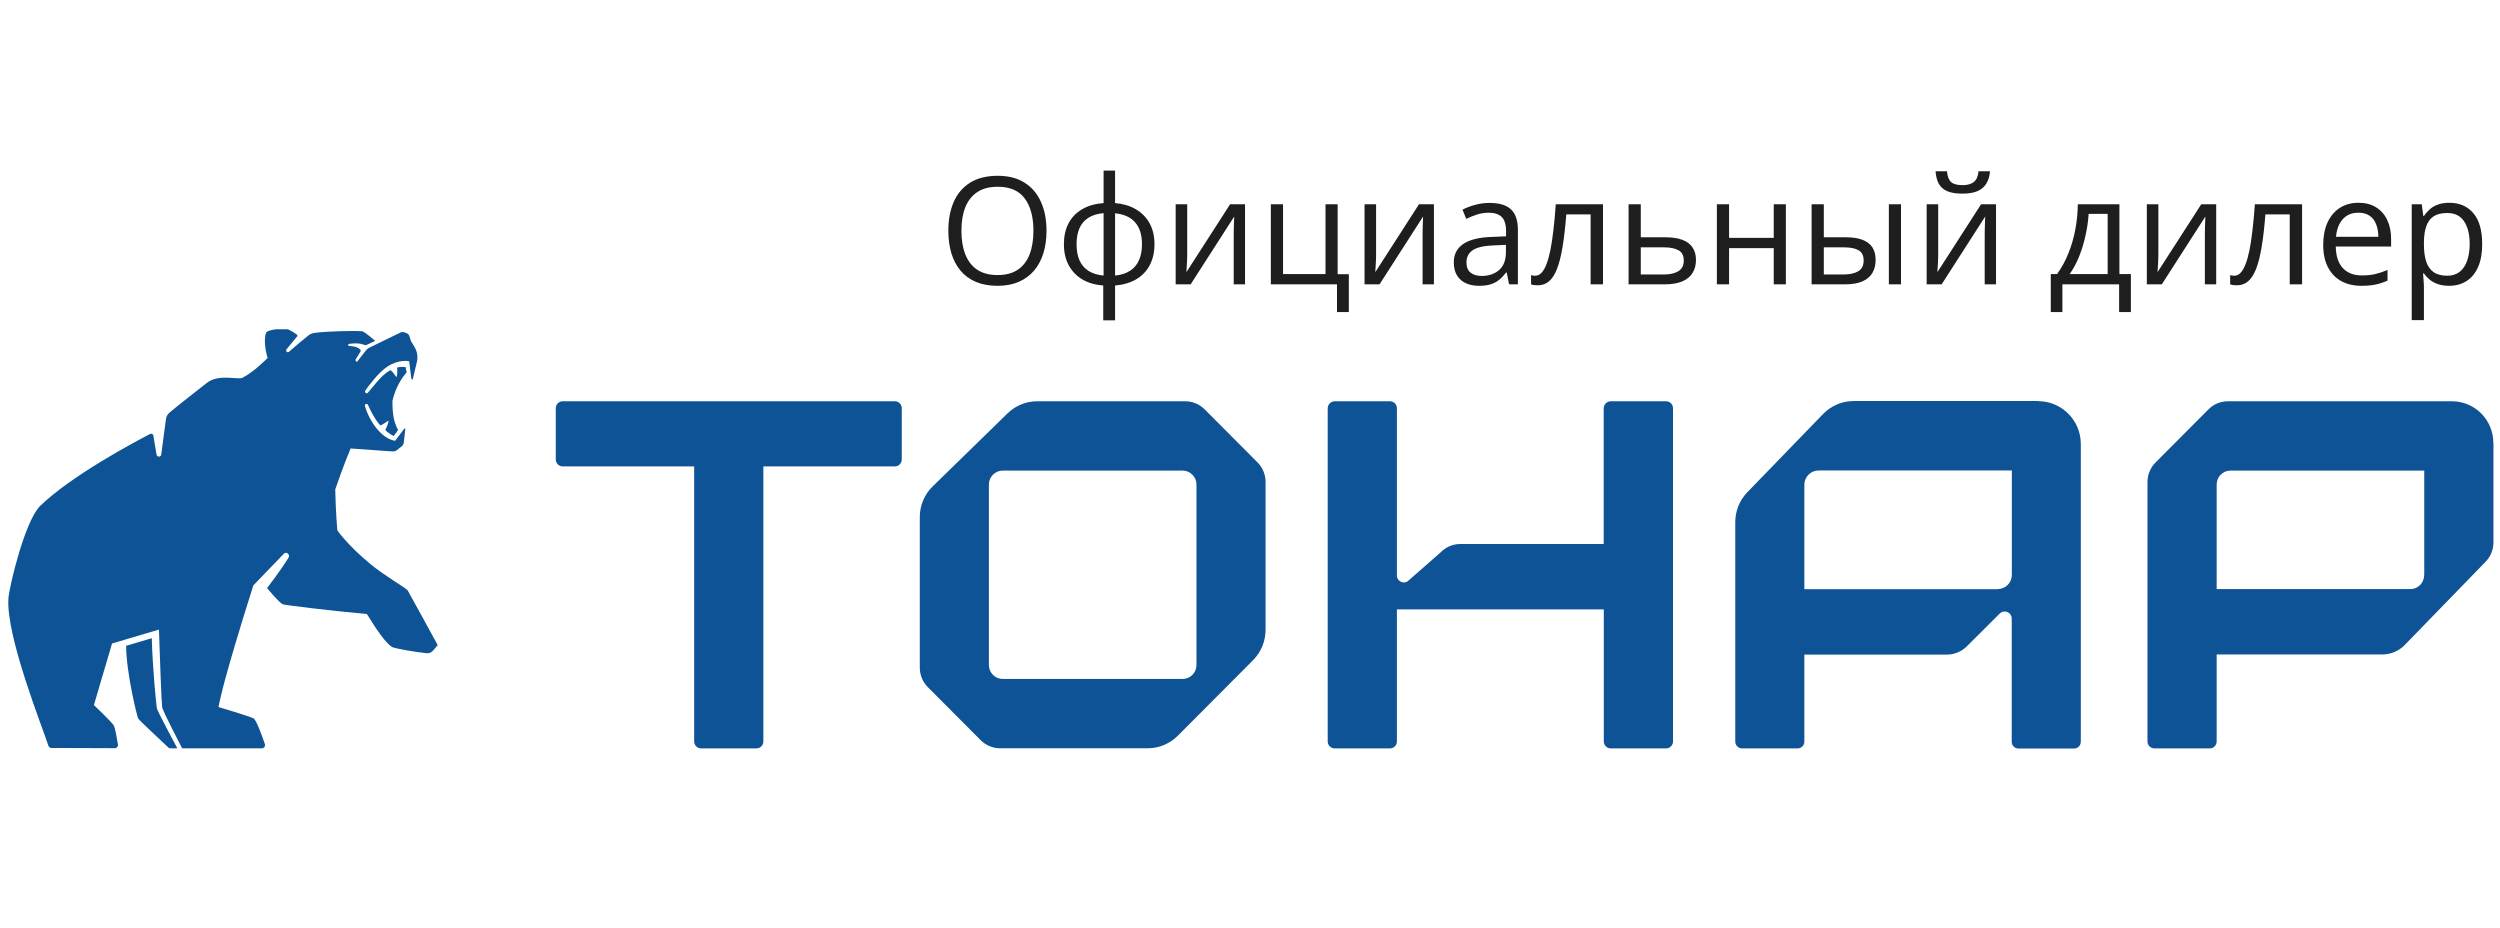
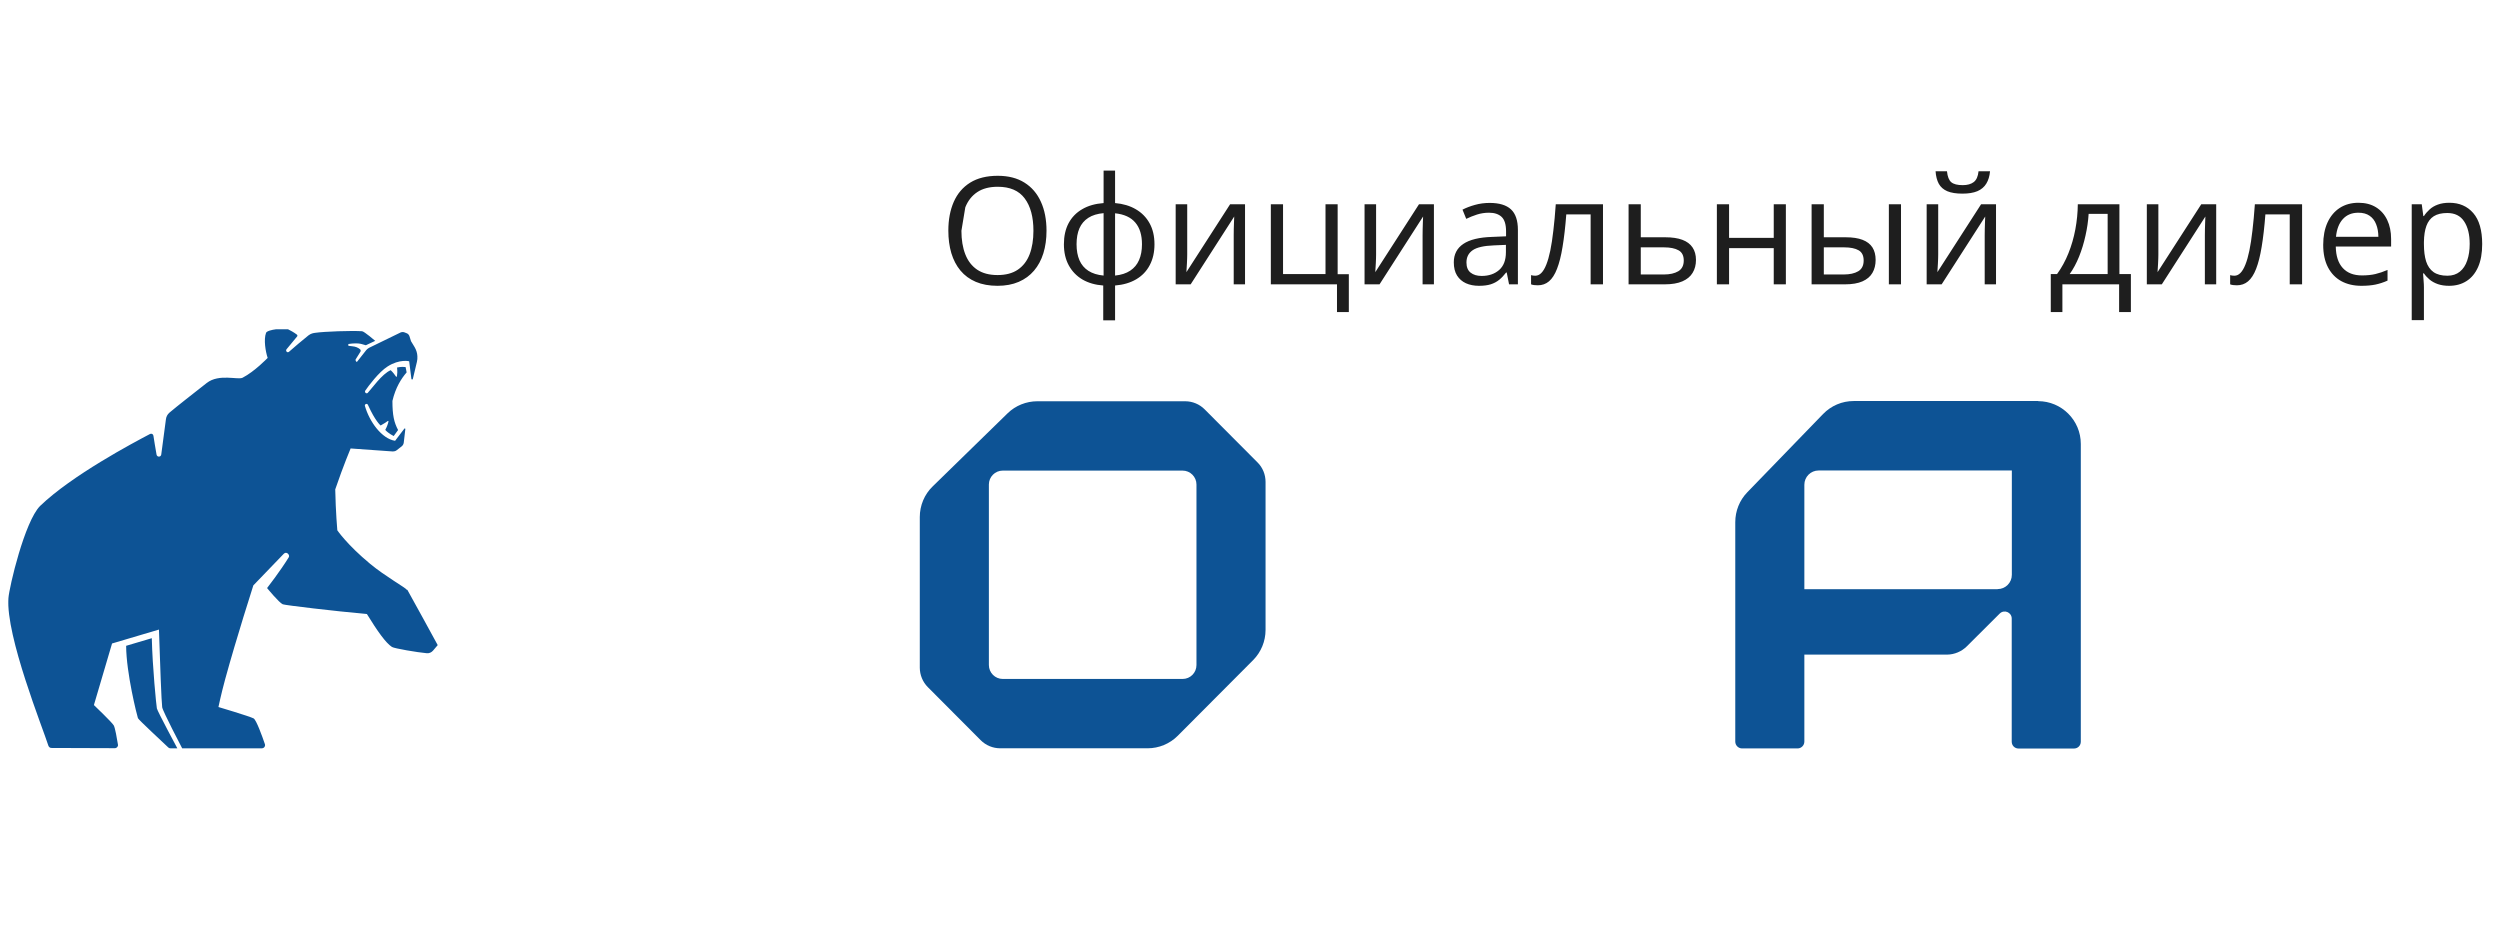
<svg xmlns="http://www.w3.org/2000/svg" width="167" height="62" viewBox="0 0 167 62" fill="none">
-   <path d="M69.907 15.415C69.907 15.965 69.837 16.466 69.697 16.919C69.557 17.368 69.349 17.756 69.072 18.081C68.798 18.403 68.458 18.652 68.051 18.828C67.644 19.004 67.172 19.092 66.635 19.092C66.082 19.092 65.599 19.004 65.185 18.828C64.775 18.652 64.433 18.402 64.16 18.076C63.889 17.751 63.686 17.362 63.549 16.909C63.416 16.457 63.349 15.955 63.349 15.405C63.349 14.676 63.47 14.037 63.71 13.486C63.951 12.936 64.316 12.508 64.804 12.202C65.296 11.896 65.911 11.743 66.65 11.743C67.356 11.743 67.95 11.895 68.432 12.197C68.917 12.5 69.283 12.926 69.531 13.477C69.781 14.023 69.907 14.67 69.907 15.415ZM64.223 15.415C64.223 16.02 64.309 16.545 64.482 16.987C64.654 17.43 64.918 17.772 65.273 18.013C65.631 18.254 66.085 18.374 66.635 18.374C67.189 18.374 67.641 18.254 67.993 18.013C68.347 17.772 68.609 17.43 68.779 16.987C68.948 16.545 69.033 16.02 69.033 15.415C69.033 14.494 68.839 13.774 68.452 13.257C68.067 12.736 67.467 12.476 66.65 12.476C66.097 12.476 65.641 12.594 65.283 12.832C64.925 13.07 64.658 13.408 64.482 13.848C64.309 14.284 64.223 14.806 64.223 15.415ZM74.487 11.396V13.565C75.017 13.61 75.48 13.748 75.874 13.979C76.267 14.207 76.573 14.518 76.791 14.912C77.01 15.306 77.119 15.775 77.119 16.318C77.119 16.852 77.013 17.318 76.801 17.715C76.593 18.112 76.292 18.426 75.898 18.657C75.507 18.888 75.037 19.027 74.487 19.072V21.396H73.696V19.072C73.165 19.033 72.703 18.9 72.309 18.672C71.918 18.441 71.614 18.127 71.396 17.73C71.178 17.332 71.069 16.862 71.069 16.318C71.069 15.775 71.173 15.306 71.381 14.912C71.593 14.515 71.896 14.203 72.29 13.975C72.683 13.743 73.16 13.607 73.72 13.565V11.396H74.487ZM73.72 14.238C73.307 14.274 72.967 14.378 72.7 14.551C72.433 14.723 72.234 14.958 72.104 15.254C71.977 15.55 71.914 15.905 71.914 16.318C71.914 16.732 71.979 17.088 72.109 17.388C72.239 17.684 72.438 17.918 72.705 18.091C72.972 18.263 73.31 18.369 73.72 18.408V14.238ZM74.487 14.248V18.408C74.897 18.366 75.234 18.257 75.498 18.081C75.764 17.905 75.961 17.669 76.088 17.373C76.219 17.077 76.284 16.725 76.284 16.318C76.284 15.7 76.136 15.216 75.839 14.868C75.543 14.517 75.092 14.31 74.487 14.248ZM79.306 13.643V17.007C79.306 17.072 79.305 17.157 79.301 17.261C79.298 17.362 79.293 17.471 79.287 17.588C79.28 17.702 79.274 17.812 79.267 17.92C79.264 18.024 79.259 18.11 79.252 18.179L82.172 13.643H83.168V18.994H82.412V15.713C82.412 15.609 82.413 15.475 82.416 15.312C82.42 15.15 82.425 14.99 82.431 14.834C82.438 14.675 82.442 14.551 82.446 14.463L79.536 18.994H78.535V13.643H79.306ZM90.102 20.845H89.311V18.994H84.892V13.643H85.707V18.306H88.544V13.643H89.355V18.315H90.102V20.845ZM91.923 13.643V17.007C91.923 17.072 91.922 17.157 91.918 17.261C91.915 17.362 91.91 17.471 91.904 17.588C91.897 17.702 91.891 17.812 91.884 17.92C91.881 18.024 91.876 18.11 91.87 18.179L94.79 13.643H95.786V18.994H95.029V15.713C95.029 15.609 95.03 15.475 95.034 15.312C95.037 15.15 95.042 14.99 95.048 14.834C95.055 14.675 95.06 14.551 95.063 14.463L92.153 18.994H91.152V13.643H91.923ZM99.511 13.555C100.149 13.555 100.623 13.698 100.932 13.984C101.241 14.271 101.396 14.728 101.396 15.356V18.994H100.805L100.649 18.203H100.61C100.46 18.398 100.304 18.563 100.141 18.696C99.978 18.826 99.79 18.926 99.575 18.994C99.363 19.059 99.103 19.092 98.793 19.092C98.468 19.092 98.178 19.035 97.924 18.921C97.674 18.807 97.475 18.634 97.329 18.403C97.185 18.172 97.114 17.879 97.114 17.524C97.114 16.991 97.325 16.58 97.749 16.294C98.172 16.008 98.816 15.851 99.682 15.825L100.605 15.786V15.459C100.605 14.997 100.506 14.673 100.307 14.487C100.109 14.302 99.829 14.209 99.467 14.209C99.187 14.209 98.92 14.25 98.666 14.331C98.413 14.412 98.172 14.508 97.944 14.619L97.695 14.004C97.936 13.88 98.212 13.774 98.525 13.687C98.837 13.599 99.166 13.555 99.511 13.555ZM100.595 16.357L99.78 16.392C99.112 16.418 98.642 16.527 98.369 16.719C98.095 16.911 97.959 17.183 97.959 17.534C97.959 17.84 98.051 18.066 98.237 18.213C98.422 18.359 98.668 18.433 98.974 18.433C99.449 18.433 99.838 18.301 100.141 18.037C100.444 17.773 100.595 17.378 100.595 16.851V16.357ZM107.08 18.994H106.254V14.321H104.628C104.563 15.164 104.48 15.887 104.379 16.489C104.282 17.088 104.158 17.578 104.008 17.959C103.862 18.337 103.683 18.615 103.471 18.794C103.263 18.97 103.014 19.058 102.724 19.058C102.636 19.058 102.553 19.053 102.475 19.043C102.397 19.033 102.33 19.017 102.275 18.994V18.379C102.317 18.392 102.361 18.402 102.407 18.408C102.456 18.415 102.506 18.418 102.558 18.418C102.705 18.418 102.838 18.358 102.958 18.237C103.082 18.114 103.193 17.928 103.291 17.681C103.391 17.433 103.481 17.121 103.559 16.743C103.637 16.362 103.706 15.915 103.764 15.4C103.826 14.883 103.88 14.297 103.925 13.643H107.08V18.994ZM109.604 15.85H111.245C111.7 15.85 112.08 15.907 112.382 16.02C112.685 16.134 112.911 16.304 113.061 16.528C113.214 16.753 113.291 17.031 113.291 17.363C113.291 17.695 113.216 17.983 113.066 18.227C112.919 18.472 112.692 18.66 112.382 18.794C112.076 18.927 111.681 18.994 111.196 18.994H108.789V13.643H109.604V15.85ZM112.475 17.402C112.475 17.074 112.358 16.846 112.124 16.719C111.892 16.588 111.569 16.523 111.152 16.523H109.604V18.335H111.157C111.547 18.335 111.865 18.263 112.109 18.12C112.353 17.974 112.475 17.734 112.475 17.402ZM115.502 13.643V15.889H118.486V13.643H119.296V18.994H118.486V16.577H115.502V18.994H114.687V13.643H115.502ZM121.015 18.994V13.643H121.831V15.85H123.295C123.751 15.85 124.125 15.907 124.418 16.02C124.715 16.134 124.934 16.304 125.078 16.528C125.221 16.753 125.292 17.031 125.292 17.363C125.292 17.695 125.221 17.983 125.078 18.227C124.938 18.472 124.716 18.66 124.414 18.794C124.114 18.927 123.723 18.994 123.242 18.994H121.015ZM121.831 18.335H123.164C123.567 18.335 123.889 18.263 124.13 18.12C124.371 17.977 124.492 17.738 124.492 17.402C124.492 17.074 124.379 16.846 124.155 16.719C123.93 16.588 123.608 16.523 123.188 16.523H121.831V18.335ZM126.176 18.994V13.643H126.987V18.994H126.176ZM129.472 13.643V17.007C129.472 17.072 129.471 17.157 129.467 17.261C129.464 17.362 129.459 17.471 129.453 17.588C129.446 17.702 129.44 17.812 129.433 17.92C129.43 18.024 129.425 18.11 129.418 18.179L132.338 13.643H133.334V18.994H132.578V15.713C132.578 15.609 132.579 15.475 132.583 15.312C132.586 15.15 132.591 14.99 132.597 14.834C132.604 14.675 132.609 14.551 132.612 14.463L129.702 18.994H128.701V13.643H129.472ZM132.934 11.44C132.905 11.769 132.822 12.044 132.685 12.266C132.552 12.487 132.355 12.655 132.094 12.769C131.834 12.879 131.5 12.935 131.093 12.935C130.673 12.935 130.335 12.881 130.078 12.773C129.824 12.663 129.635 12.497 129.511 12.275C129.391 12.054 129.319 11.776 129.296 11.44H130.058C130.094 11.799 130.19 12.043 130.346 12.173C130.502 12.303 130.756 12.368 131.108 12.368C131.42 12.368 131.666 12.3 131.845 12.163C132.024 12.026 132.132 11.786 132.167 11.44H132.934ZM141.577 13.643V18.306H142.343V20.845H141.557V18.994H137.768V20.845H136.992V18.306H137.412C137.718 17.883 137.972 17.419 138.173 16.914C138.375 16.41 138.528 15.88 138.632 15.327C138.736 14.771 138.792 14.209 138.798 13.643H141.577ZM140.791 14.287H139.521C139.492 14.762 139.422 15.246 139.311 15.737C139.204 16.229 139.06 16.698 138.881 17.144C138.702 17.586 138.494 17.974 138.256 18.306H140.791V14.287ZM144.179 13.643V17.007C144.179 17.072 144.178 17.157 144.174 17.261C144.171 17.362 144.166 17.471 144.16 17.588C144.153 17.702 144.147 17.812 144.14 17.92C144.137 18.024 144.132 18.11 144.125 18.179L147.045 13.643H148.042V18.994H147.285V15.713C147.285 15.609 147.286 15.475 147.29 15.312C147.293 15.15 147.298 14.99 147.304 14.834C147.311 14.675 147.316 14.551 147.319 14.463L144.409 18.994H143.408V13.643H144.179ZM153.779 18.994H152.954V14.321H151.328C151.263 15.164 151.18 15.887 151.079 16.489C150.981 17.088 150.857 17.578 150.708 17.959C150.561 18.337 150.382 18.615 150.17 18.794C149.962 18.97 149.713 19.058 149.423 19.058C149.335 19.058 149.252 19.053 149.174 19.043C149.096 19.033 149.029 19.017 148.974 18.994V18.379C149.016 18.392 149.06 18.402 149.106 18.408C149.155 18.415 149.205 18.418 149.257 18.418C149.404 18.418 149.537 18.358 149.658 18.237C149.781 18.114 149.892 17.928 149.99 17.681C150.091 17.433 150.18 17.121 150.258 16.743C150.336 16.362 150.405 15.915 150.463 15.4C150.525 14.883 150.579 14.297 150.625 13.643H153.779V18.994ZM157.548 13.545C158.004 13.545 158.395 13.646 158.72 13.848C159.046 14.05 159.295 14.333 159.467 14.697C159.64 15.059 159.726 15.482 159.726 15.967V16.47H156.03C156.04 17.098 156.196 17.576 156.499 17.905C156.801 18.234 157.228 18.398 157.778 18.398C158.116 18.398 158.416 18.367 158.676 18.306C158.937 18.244 159.207 18.153 159.487 18.032V18.745C159.217 18.866 158.948 18.953 158.681 19.009C158.417 19.064 158.105 19.092 157.744 19.092C157.229 19.092 156.78 18.988 156.396 18.779C156.015 18.568 155.719 18.259 155.507 17.852C155.296 17.445 155.19 16.947 155.19 16.357C155.19 15.781 155.286 15.283 155.478 14.863C155.673 14.44 155.947 14.115 156.298 13.887C156.653 13.659 157.07 13.545 157.548 13.545ZM157.539 14.209C157.106 14.209 156.761 14.351 156.503 14.634C156.246 14.917 156.093 15.312 156.044 15.82H158.876C158.873 15.501 158.823 15.221 158.725 14.98C158.631 14.736 158.486 14.547 158.291 14.414C158.095 14.277 157.845 14.209 157.539 14.209ZM163.618 13.545C164.285 13.545 164.817 13.774 165.214 14.233C165.611 14.692 165.81 15.383 165.81 16.304C165.81 16.912 165.719 17.424 165.537 17.837C165.354 18.25 165.097 18.563 164.765 18.774C164.436 18.986 164.047 19.092 163.598 19.092C163.315 19.092 163.066 19.054 162.851 18.98C162.636 18.905 162.452 18.804 162.299 18.677C162.146 18.55 162.019 18.412 161.918 18.262H161.86C161.87 18.389 161.881 18.542 161.894 18.721C161.91 18.9 161.918 19.056 161.918 19.189V21.387H161.103V13.643H161.772L161.879 14.434H161.918C162.023 14.271 162.15 14.123 162.299 13.989C162.449 13.852 162.631 13.745 162.846 13.667C163.064 13.586 163.321 13.545 163.618 13.545ZM163.476 14.229C163.105 14.229 162.806 14.3 162.578 14.443C162.353 14.587 162.189 14.801 162.084 15.088C161.98 15.371 161.925 15.727 161.918 16.157V16.314C161.918 16.766 161.967 17.148 162.065 17.461C162.166 17.773 162.33 18.011 162.558 18.174C162.789 18.337 163.098 18.418 163.486 18.418C163.818 18.418 164.095 18.328 164.316 18.149C164.537 17.97 164.702 17.721 164.809 17.402C164.92 17.08 164.975 16.711 164.975 16.294C164.975 15.662 164.851 15.161 164.604 14.79C164.36 14.416 163.984 14.229 163.476 14.229Z" fill="#1E1E1E" />
+   <path d="M69.907 15.415C69.907 15.965 69.837 16.466 69.697 16.919C69.557 17.368 69.349 17.756 69.072 18.081C68.798 18.403 68.458 18.652 68.051 18.828C67.644 19.004 67.172 19.092 66.635 19.092C66.082 19.092 65.599 19.004 65.185 18.828C64.775 18.652 64.433 18.402 64.16 18.076C63.889 17.751 63.686 17.362 63.549 16.909C63.416 16.457 63.349 15.955 63.349 15.405C63.349 14.676 63.47 14.037 63.71 13.486C63.951 12.936 64.316 12.508 64.804 12.202C65.296 11.896 65.911 11.743 66.65 11.743C67.356 11.743 67.95 11.895 68.432 12.197C68.917 12.5 69.283 12.926 69.531 13.477C69.781 14.023 69.907 14.67 69.907 15.415ZM64.223 15.415C64.223 16.02 64.309 16.545 64.482 16.987C64.654 17.43 64.918 17.772 65.273 18.013C65.631 18.254 66.085 18.374 66.635 18.374C67.189 18.374 67.641 18.254 67.993 18.013C68.347 17.772 68.609 17.43 68.779 16.987C68.948 16.545 69.033 16.02 69.033 15.415C69.033 14.494 68.839 13.774 68.452 13.257C68.067 12.736 67.467 12.476 66.65 12.476C66.097 12.476 65.641 12.594 65.283 12.832C64.925 13.07 64.658 13.408 64.482 13.848ZM74.487 11.396V13.565C75.017 13.61 75.48 13.748 75.874 13.979C76.267 14.207 76.573 14.518 76.791 14.912C77.01 15.306 77.119 15.775 77.119 16.318C77.119 16.852 77.013 17.318 76.801 17.715C76.593 18.112 76.292 18.426 75.898 18.657C75.507 18.888 75.037 19.027 74.487 19.072V21.396H73.696V19.072C73.165 19.033 72.703 18.9 72.309 18.672C71.918 18.441 71.614 18.127 71.396 17.73C71.178 17.332 71.069 16.862 71.069 16.318C71.069 15.775 71.173 15.306 71.381 14.912C71.593 14.515 71.896 14.203 72.29 13.975C72.683 13.743 73.16 13.607 73.72 13.565V11.396H74.487ZM73.72 14.238C73.307 14.274 72.967 14.378 72.7 14.551C72.433 14.723 72.234 14.958 72.104 15.254C71.977 15.55 71.914 15.905 71.914 16.318C71.914 16.732 71.979 17.088 72.109 17.388C72.239 17.684 72.438 17.918 72.705 18.091C72.972 18.263 73.31 18.369 73.72 18.408V14.238ZM74.487 14.248V18.408C74.897 18.366 75.234 18.257 75.498 18.081C75.764 17.905 75.961 17.669 76.088 17.373C76.219 17.077 76.284 16.725 76.284 16.318C76.284 15.7 76.136 15.216 75.839 14.868C75.543 14.517 75.092 14.31 74.487 14.248ZM79.306 13.643V17.007C79.306 17.072 79.305 17.157 79.301 17.261C79.298 17.362 79.293 17.471 79.287 17.588C79.28 17.702 79.274 17.812 79.267 17.92C79.264 18.024 79.259 18.11 79.252 18.179L82.172 13.643H83.168V18.994H82.412V15.713C82.412 15.609 82.413 15.475 82.416 15.312C82.42 15.15 82.425 14.99 82.431 14.834C82.438 14.675 82.442 14.551 82.446 14.463L79.536 18.994H78.535V13.643H79.306ZM90.102 20.845H89.311V18.994H84.892V13.643H85.707V18.306H88.544V13.643H89.355V18.315H90.102V20.845ZM91.923 13.643V17.007C91.923 17.072 91.922 17.157 91.918 17.261C91.915 17.362 91.91 17.471 91.904 17.588C91.897 17.702 91.891 17.812 91.884 17.92C91.881 18.024 91.876 18.11 91.87 18.179L94.79 13.643H95.786V18.994H95.029V15.713C95.029 15.609 95.03 15.475 95.034 15.312C95.037 15.15 95.042 14.99 95.048 14.834C95.055 14.675 95.06 14.551 95.063 14.463L92.153 18.994H91.152V13.643H91.923ZM99.511 13.555C100.149 13.555 100.623 13.698 100.932 13.984C101.241 14.271 101.396 14.728 101.396 15.356V18.994H100.805L100.649 18.203H100.61C100.46 18.398 100.304 18.563 100.141 18.696C99.978 18.826 99.79 18.926 99.575 18.994C99.363 19.059 99.103 19.092 98.793 19.092C98.468 19.092 98.178 19.035 97.924 18.921C97.674 18.807 97.475 18.634 97.329 18.403C97.185 18.172 97.114 17.879 97.114 17.524C97.114 16.991 97.325 16.58 97.749 16.294C98.172 16.008 98.816 15.851 99.682 15.825L100.605 15.786V15.459C100.605 14.997 100.506 14.673 100.307 14.487C100.109 14.302 99.829 14.209 99.467 14.209C99.187 14.209 98.92 14.25 98.666 14.331C98.413 14.412 98.172 14.508 97.944 14.619L97.695 14.004C97.936 13.88 98.212 13.774 98.525 13.687C98.837 13.599 99.166 13.555 99.511 13.555ZM100.595 16.357L99.78 16.392C99.112 16.418 98.642 16.527 98.369 16.719C98.095 16.911 97.959 17.183 97.959 17.534C97.959 17.84 98.051 18.066 98.237 18.213C98.422 18.359 98.668 18.433 98.974 18.433C99.449 18.433 99.838 18.301 100.141 18.037C100.444 17.773 100.595 17.378 100.595 16.851V16.357ZM107.08 18.994H106.254V14.321H104.628C104.563 15.164 104.48 15.887 104.379 16.489C104.282 17.088 104.158 17.578 104.008 17.959C103.862 18.337 103.683 18.615 103.471 18.794C103.263 18.97 103.014 19.058 102.724 19.058C102.636 19.058 102.553 19.053 102.475 19.043C102.397 19.033 102.33 19.017 102.275 18.994V18.379C102.317 18.392 102.361 18.402 102.407 18.408C102.456 18.415 102.506 18.418 102.558 18.418C102.705 18.418 102.838 18.358 102.958 18.237C103.082 18.114 103.193 17.928 103.291 17.681C103.391 17.433 103.481 17.121 103.559 16.743C103.637 16.362 103.706 15.915 103.764 15.4C103.826 14.883 103.88 14.297 103.925 13.643H107.08V18.994ZM109.604 15.85H111.245C111.7 15.85 112.08 15.907 112.382 16.02C112.685 16.134 112.911 16.304 113.061 16.528C113.214 16.753 113.291 17.031 113.291 17.363C113.291 17.695 113.216 17.983 113.066 18.227C112.919 18.472 112.692 18.66 112.382 18.794C112.076 18.927 111.681 18.994 111.196 18.994H108.789V13.643H109.604V15.85ZM112.475 17.402C112.475 17.074 112.358 16.846 112.124 16.719C111.892 16.588 111.569 16.523 111.152 16.523H109.604V18.335H111.157C111.547 18.335 111.865 18.263 112.109 18.12C112.353 17.974 112.475 17.734 112.475 17.402ZM115.502 13.643V15.889H118.486V13.643H119.296V18.994H118.486V16.577H115.502V18.994H114.687V13.643H115.502ZM121.015 18.994V13.643H121.831V15.85H123.295C123.751 15.85 124.125 15.907 124.418 16.02C124.715 16.134 124.934 16.304 125.078 16.528C125.221 16.753 125.292 17.031 125.292 17.363C125.292 17.695 125.221 17.983 125.078 18.227C124.938 18.472 124.716 18.66 124.414 18.794C124.114 18.927 123.723 18.994 123.242 18.994H121.015ZM121.831 18.335H123.164C123.567 18.335 123.889 18.263 124.13 18.12C124.371 17.977 124.492 17.738 124.492 17.402C124.492 17.074 124.379 16.846 124.155 16.719C123.93 16.588 123.608 16.523 123.188 16.523H121.831V18.335ZM126.176 18.994V13.643H126.987V18.994H126.176ZM129.472 13.643V17.007C129.472 17.072 129.471 17.157 129.467 17.261C129.464 17.362 129.459 17.471 129.453 17.588C129.446 17.702 129.44 17.812 129.433 17.92C129.43 18.024 129.425 18.11 129.418 18.179L132.338 13.643H133.334V18.994H132.578V15.713C132.578 15.609 132.579 15.475 132.583 15.312C132.586 15.15 132.591 14.99 132.597 14.834C132.604 14.675 132.609 14.551 132.612 14.463L129.702 18.994H128.701V13.643H129.472ZM132.934 11.44C132.905 11.769 132.822 12.044 132.685 12.266C132.552 12.487 132.355 12.655 132.094 12.769C131.834 12.879 131.5 12.935 131.093 12.935C130.673 12.935 130.335 12.881 130.078 12.773C129.824 12.663 129.635 12.497 129.511 12.275C129.391 12.054 129.319 11.776 129.296 11.44H130.058C130.094 11.799 130.19 12.043 130.346 12.173C130.502 12.303 130.756 12.368 131.108 12.368C131.42 12.368 131.666 12.3 131.845 12.163C132.024 12.026 132.132 11.786 132.167 11.44H132.934ZM141.577 13.643V18.306H142.343V20.845H141.557V18.994H137.768V20.845H136.992V18.306H137.412C137.718 17.883 137.972 17.419 138.173 16.914C138.375 16.41 138.528 15.88 138.632 15.327C138.736 14.771 138.792 14.209 138.798 13.643H141.577ZM140.791 14.287H139.521C139.492 14.762 139.422 15.246 139.311 15.737C139.204 16.229 139.06 16.698 138.881 17.144C138.702 17.586 138.494 17.974 138.256 18.306H140.791V14.287ZM144.179 13.643V17.007C144.179 17.072 144.178 17.157 144.174 17.261C144.171 17.362 144.166 17.471 144.16 17.588C144.153 17.702 144.147 17.812 144.14 17.92C144.137 18.024 144.132 18.11 144.125 18.179L147.045 13.643H148.042V18.994H147.285V15.713C147.285 15.609 147.286 15.475 147.29 15.312C147.293 15.15 147.298 14.99 147.304 14.834C147.311 14.675 147.316 14.551 147.319 14.463L144.409 18.994H143.408V13.643H144.179ZM153.779 18.994H152.954V14.321H151.328C151.263 15.164 151.18 15.887 151.079 16.489C150.981 17.088 150.857 17.578 150.708 17.959C150.561 18.337 150.382 18.615 150.17 18.794C149.962 18.97 149.713 19.058 149.423 19.058C149.335 19.058 149.252 19.053 149.174 19.043C149.096 19.033 149.029 19.017 148.974 18.994V18.379C149.016 18.392 149.06 18.402 149.106 18.408C149.155 18.415 149.205 18.418 149.257 18.418C149.404 18.418 149.537 18.358 149.658 18.237C149.781 18.114 149.892 17.928 149.99 17.681C150.091 17.433 150.18 17.121 150.258 16.743C150.336 16.362 150.405 15.915 150.463 15.4C150.525 14.883 150.579 14.297 150.625 13.643H153.779V18.994ZM157.548 13.545C158.004 13.545 158.395 13.646 158.72 13.848C159.046 14.05 159.295 14.333 159.467 14.697C159.64 15.059 159.726 15.482 159.726 15.967V16.47H156.03C156.04 17.098 156.196 17.576 156.499 17.905C156.801 18.234 157.228 18.398 157.778 18.398C158.116 18.398 158.416 18.367 158.676 18.306C158.937 18.244 159.207 18.153 159.487 18.032V18.745C159.217 18.866 158.948 18.953 158.681 19.009C158.417 19.064 158.105 19.092 157.744 19.092C157.229 19.092 156.78 18.988 156.396 18.779C156.015 18.568 155.719 18.259 155.507 17.852C155.296 17.445 155.19 16.947 155.19 16.357C155.19 15.781 155.286 15.283 155.478 14.863C155.673 14.44 155.947 14.115 156.298 13.887C156.653 13.659 157.07 13.545 157.548 13.545ZM157.539 14.209C157.106 14.209 156.761 14.351 156.503 14.634C156.246 14.917 156.093 15.312 156.044 15.82H158.876C158.873 15.501 158.823 15.221 158.725 14.98C158.631 14.736 158.486 14.547 158.291 14.414C158.095 14.277 157.845 14.209 157.539 14.209ZM163.618 13.545C164.285 13.545 164.817 13.774 165.214 14.233C165.611 14.692 165.81 15.383 165.81 16.304C165.81 16.912 165.719 17.424 165.537 17.837C165.354 18.25 165.097 18.563 164.765 18.774C164.436 18.986 164.047 19.092 163.598 19.092C163.315 19.092 163.066 19.054 162.851 18.98C162.636 18.905 162.452 18.804 162.299 18.677C162.146 18.55 162.019 18.412 161.918 18.262H161.86C161.87 18.389 161.881 18.542 161.894 18.721C161.91 18.9 161.918 19.056 161.918 19.189V21.387H161.103V13.643H161.772L161.879 14.434H161.918C162.023 14.271 162.15 14.123 162.299 13.989C162.449 13.852 162.631 13.745 162.846 13.667C163.064 13.586 163.321 13.545 163.618 13.545ZM163.476 14.229C163.105 14.229 162.806 14.3 162.578 14.443C162.353 14.587 162.189 14.801 162.084 15.088C161.98 15.371 161.925 15.727 161.918 16.157V16.314C161.918 16.766 161.967 17.148 162.065 17.461C162.166 17.773 162.33 18.011 162.558 18.174C162.789 18.337 163.098 18.418 163.486 18.418C163.818 18.418 164.095 18.328 164.316 18.149C164.537 17.97 164.702 17.721 164.809 17.402C164.92 17.08 164.975 16.711 164.975 16.294C164.975 15.662 164.851 15.161 164.604 14.79C164.36 14.416 163.984 14.229 163.476 14.229Z" fill="#1E1E1E" />
  <g clip-path="url(#clip0_239_293)">
    <path d="M10.147 42.629L8.426 43.14C8.434 44.96 9.152 47.795 9.214 47.973C9.252 48.081 10.88 49.584 11.243 49.932C11.282 49.971 11.328 49.987 11.382 49.987H11.845C11.845 49.987 10.518 47.516 10.479 47.322C10.441 47.113 10.186 44.596 10.14 42.629M27.186 39.406C27.078 39.244 25.743 38.508 24.725 37.664C23.174 36.378 22.533 35.425 22.533 35.425C22.533 35.425 22.425 34.225 22.394 32.691C22.942 31.088 23.421 29.957 23.421 29.957L26.245 30.158C26.33 30.158 26.422 30.135 26.492 30.081L26.831 29.817C26.909 29.756 26.955 29.67 26.97 29.577L27.078 28.648C27.078 28.648 27.04 28.601 27.017 28.625L26.392 29.446C25.496 29.306 24.678 28.168 24.378 27.122C24.362 27.076 24.378 27.021 24.424 26.998C24.478 26.959 24.555 26.983 24.578 27.044C25.072 28.144 25.427 28.423 25.427 28.423C25.674 28.284 25.828 28.183 25.905 28.121C25.929 28.106 25.952 28.121 25.952 28.144C25.929 28.284 25.851 28.501 25.736 28.718C25.936 28.95 26.299 29.128 26.299 29.128L26.592 28.725C26.322 28.214 26.214 27.742 26.214 26.781C26.422 25.89 26.808 25.286 27.163 24.876L27.094 24.52C26.801 24.481 26.523 24.55 26.523 24.55C26.554 24.814 26.538 25 26.515 25.139C26.515 25.17 26.469 25.178 26.453 25.155C26.376 25.046 26.26 24.876 26.098 24.729C25.52 24.969 24.817 25.983 24.57 26.239C24.532 26.285 24.462 26.285 24.416 26.239C24.378 26.2 24.37 26.138 24.401 26.092C24.609 25.79 25.303 24.853 25.89 24.481C26.685 23.97 27.333 24.132 27.333 24.132L27.48 25.302C27.48 25.364 27.572 25.372 27.58 25.302L27.85 24.171C27.881 24.047 27.889 23.923 27.881 23.791C27.873 23.582 27.804 23.373 27.696 23.187L27.456 22.792L27.349 22.451C27.318 22.366 27.256 22.297 27.179 22.266L27.024 22.204C26.947 22.173 26.855 22.173 26.77 22.204L24.655 23.234C24.586 23.273 24.524 23.319 24.47 23.381L23.86 24.155C23.86 24.155 23.806 24.186 23.791 24.155L23.752 24.07V24.016L24.076 23.497C24.107 23.443 24.1 23.365 24.046 23.327C23.922 23.218 23.729 23.148 23.552 23.133L23.289 23.102L23.266 23.079V23.001L23.282 22.978L23.529 22.947C23.853 22.924 24.038 22.947 24.169 22.986C24.269 23.017 24.439 23.063 24.439 23.063L25.064 22.769C25.064 22.769 24.331 22.134 24.184 22.126C23.505 22.08 21.646 22.142 21.036 22.235C20.936 22.25 20.774 22.273 20.604 22.405C20.272 22.668 19.585 23.249 19.307 23.497C19.261 23.536 19.192 23.544 19.153 23.497C19.107 23.458 19.099 23.381 19.138 23.334C19.284 23.156 19.523 22.862 19.848 22.475C19.878 22.444 19.871 22.39 19.84 22.358C19.647 22.204 19.338 22.041 19.253 22.002C19.045 21.894 17.857 22.002 17.772 22.235C17.602 22.684 17.741 23.497 17.88 23.908C17.88 23.908 17.015 24.814 16.205 25.232C15.889 25.395 14.631 24.945 13.813 25.581C13.041 26.185 11.745 27.199 11.32 27.564C11.181 27.68 11.097 27.85 11.081 28.028L10.772 30.36C10.749 30.546 10.487 30.553 10.456 30.36C10.379 29.903 10.294 29.43 10.248 29.105C10.232 28.996 10.117 28.942 10.024 28.989C8.889 29.585 4.799 31.754 2.677 33.799C1.643 34.844 0.617 39.213 0.563 39.956C0.378 42.481 2.87 48.662 3.233 49.816C3.264 49.901 3.341 49.964 3.434 49.964L7.67 49.979C7.801 49.979 7.902 49.863 7.879 49.739C7.817 49.344 7.686 48.608 7.601 48.461C7.477 48.244 6.273 47.098 6.273 47.098L7.485 42.985L10.618 42.055C10.688 44.27 10.788 46.927 10.834 47.245C10.873 47.516 12.169 49.987 12.169 49.987H17.494C17.64 49.987 17.741 49.84 17.695 49.708C17.517 49.181 17.116 48.074 16.938 47.988C16.653 47.841 14.592 47.229 14.592 47.229C14.592 47.229 14.762 46.401 15.04 45.378C15.789 42.636 16.923 39.104 16.923 39.104C16.923 39.104 18.767 37.199 18.952 36.998C19.138 36.796 19.385 37.075 19.292 37.222C18.706 38.175 17.841 39.282 17.841 39.282C17.841 39.282 18.644 40.266 18.891 40.367C19.03 40.429 22.356 40.824 24.509 41.017C25.226 42.179 25.767 42.946 26.183 43.217C26.338 43.318 27.896 43.581 28.506 43.635C28.66 43.651 28.815 43.589 28.923 43.465L29.239 43.093C29.239 43.093 27.325 39.584 27.21 39.399L27.186 39.406Z" fill="#0D5395" />
-     <path d="M111.286 26.804H107.59C107.335 26.811 107.127 27.021 107.127 27.276V36.338H97.558C97.064 36.338 96.593 36.532 96.253 36.881L94.1 38.77C93.815 39.065 93.313 38.856 93.313 38.445V27.268C93.313 27.013 93.105 26.804 92.85 26.804H89.154C88.899 26.811 88.691 27.021 88.691 27.276V49.529C88.691 49.785 88.899 49.994 89.154 49.994H92.85C93.105 49.994 93.313 49.785 93.313 49.529V40.707H107.134V49.529C107.134 49.785 107.343 49.994 107.597 49.994H111.294C111.548 49.994 111.757 49.785 111.757 49.529V27.268C111.757 27.013 111.548 26.804 111.294 26.804" fill="#0D5395" />
-     <path d="M161.933 38.422C161.933 38.933 161.516 39.351 161.014 39.351H148.073V32.365C148.073 31.854 148.482 31.436 148.999 31.436H161.94V38.414L161.933 38.422ZM166.555 29.584C166.555 28.043 165.313 26.804 163.785 26.804H148.829C148.335 26.804 147.865 26.997 147.525 27.346L143.991 30.893C143.643 31.242 143.451 31.714 143.451 32.202V49.529C143.451 49.785 143.659 49.994 143.914 49.994H147.61C147.865 49.994 148.073 49.785 148.073 49.529V43.72H159.124C159.718 43.72 160.281 43.472 160.683 43.038L166.023 37.539C166.37 37.19 166.563 36.718 166.563 36.23V29.584H166.555Z" fill="#0D5395" />
-     <path d="M59.768 26.804H37.589C37.334 26.804 37.126 27.013 37.126 27.268V30.692C37.126 30.948 37.334 31.157 37.589 31.157H46.371V49.529C46.371 49.785 46.579 49.994 46.834 49.994H50.53C50.785 49.994 50.993 49.785 50.993 49.529V31.157H59.775C60.03 31.157 60.238 30.948 60.238 30.692V27.268C60.238 27.013 60.03 26.804 59.775 26.804" fill="#0D5395" />
    <path d="M79.924 32.365V44.425C79.924 44.936 79.515 45.354 78.998 45.354H66.983C66.474 45.354 66.057 44.936 66.057 44.425V32.365C66.057 31.854 66.474 31.436 66.983 31.436H78.998C79.508 31.436 79.924 31.854 79.924 32.365ZM79.176 26.804H69.298C68.557 26.804 67.84 27.09 67.307 27.609L62.306 32.489C61.751 33.023 61.442 33.767 61.442 34.541V44.595C61.442 45.083 61.635 45.556 61.982 45.904L65.509 49.444C65.856 49.792 66.327 49.986 66.813 49.986H76.66C77.416 49.986 78.142 49.684 78.674 49.15L83.706 44.099C84.238 43.565 84.539 42.837 84.539 42.078V32.195C84.539 31.699 84.346 31.226 83.999 30.886L80.472 27.346C80.125 26.997 79.654 26.804 79.168 26.804H79.176Z" fill="#0D5395" />
    <path d="M133.434 39.36H120.531V32.381C120.531 31.855 120.956 31.429 121.48 31.429H134.391V38.4C134.391 38.926 133.966 39.352 133.442 39.352M136.158 26.789H123.826C123.055 26.789 122.321 27.099 121.781 27.657L116.719 32.885C116.202 33.419 115.916 34.132 115.916 34.883V49.538C115.916 49.793 116.125 49.995 116.372 49.995H120.076C120.323 49.995 120.531 49.793 120.531 49.538V43.728H130.077C130.563 43.721 131.034 43.519 131.381 43.178L133.58 40.987C133.881 40.692 134.383 40.901 134.383 41.32V49.545C134.383 49.801 134.584 50.002 134.838 50.002H138.543C138.797 50.002 138.998 49.801 138.998 49.545V29.655C138.998 28.075 137.717 26.797 136.143 26.797L136.158 26.789Z" fill="#0D5395" />
  </g>
  <defs>
    <clipPath id="clip0_239_293">
      <rect width="166" height="28" fill="white" transform="translate(0.555 21.994)" />
    </clipPath>
  </defs>
</svg>